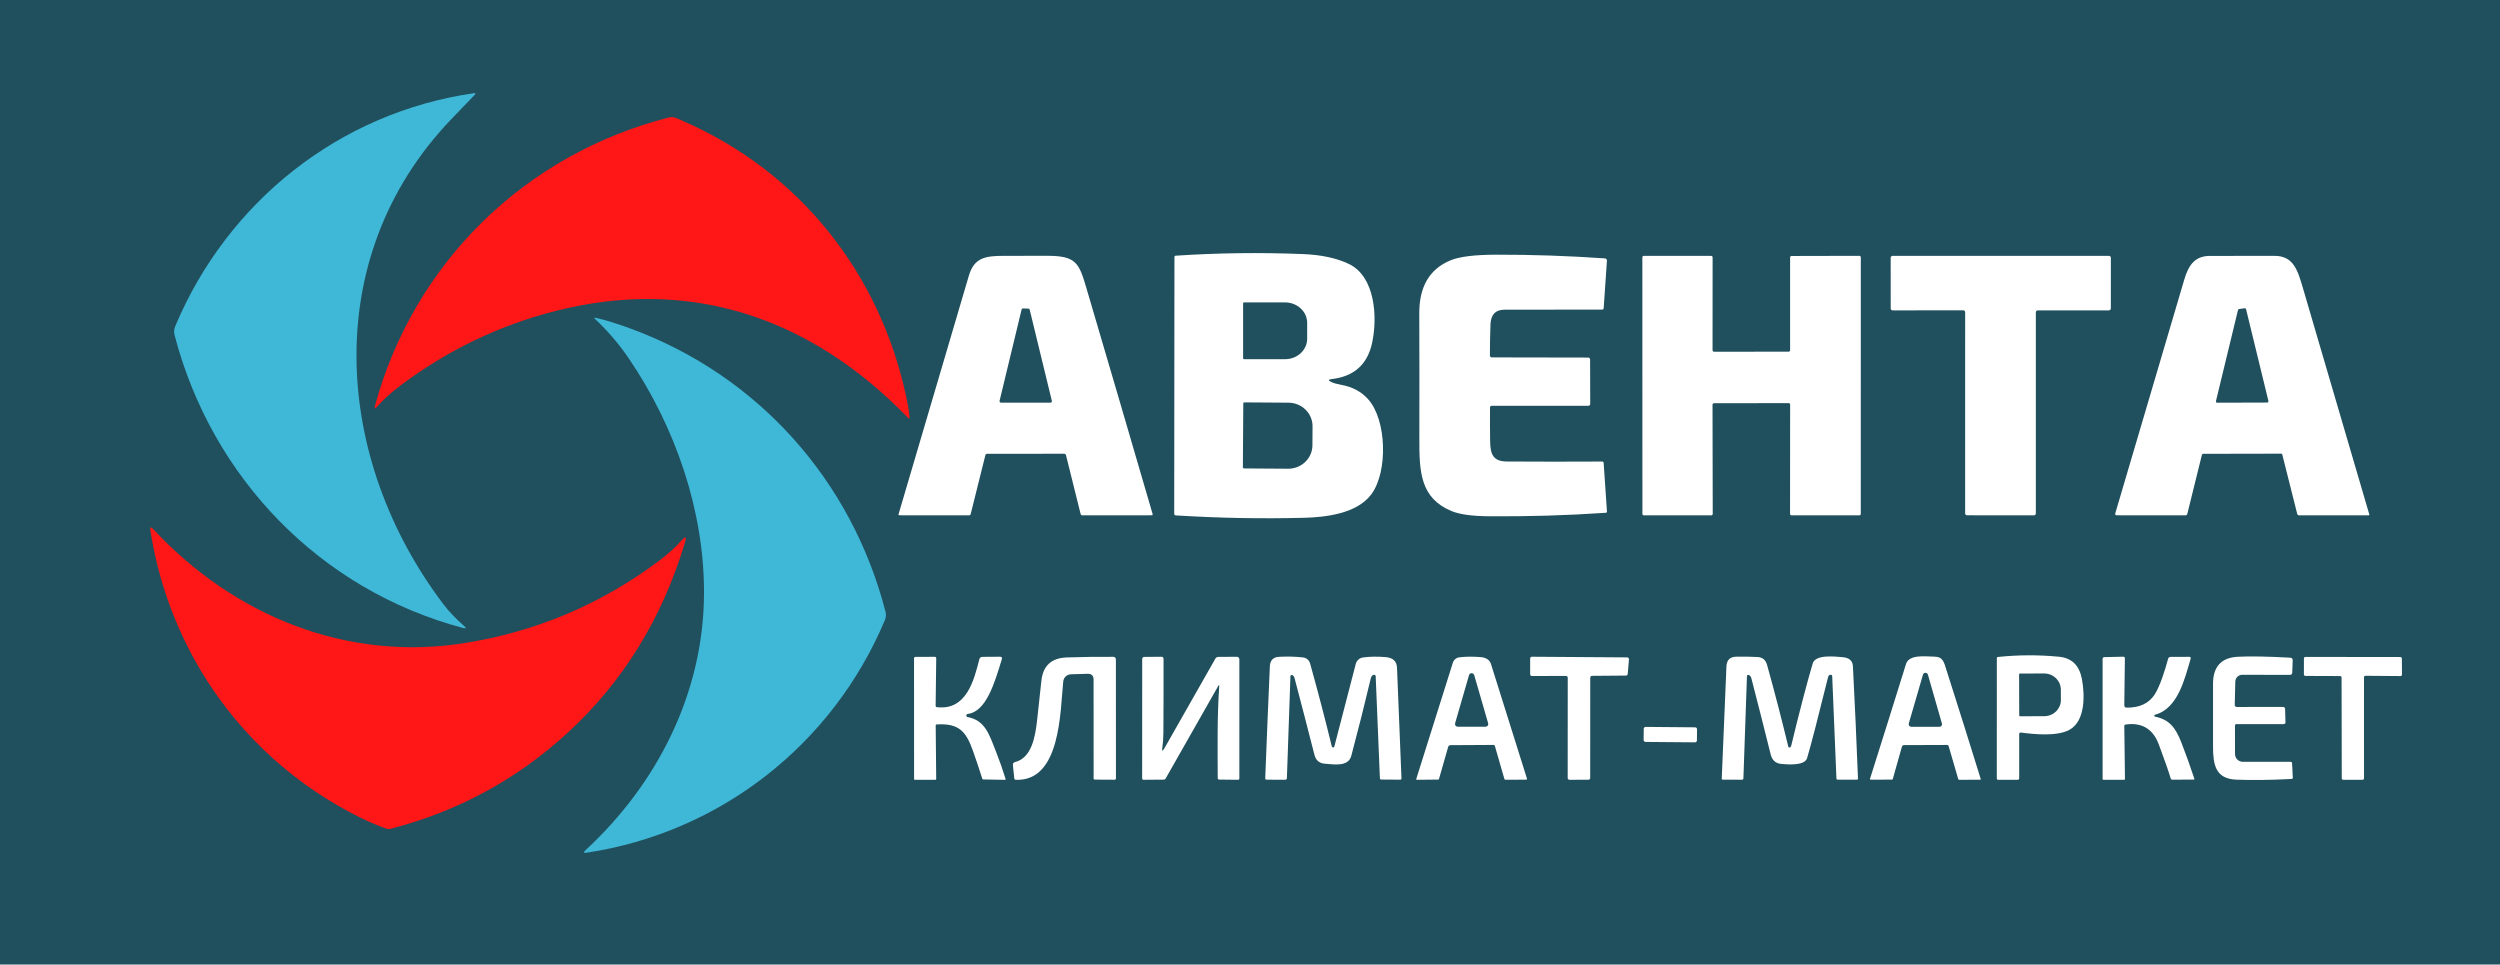
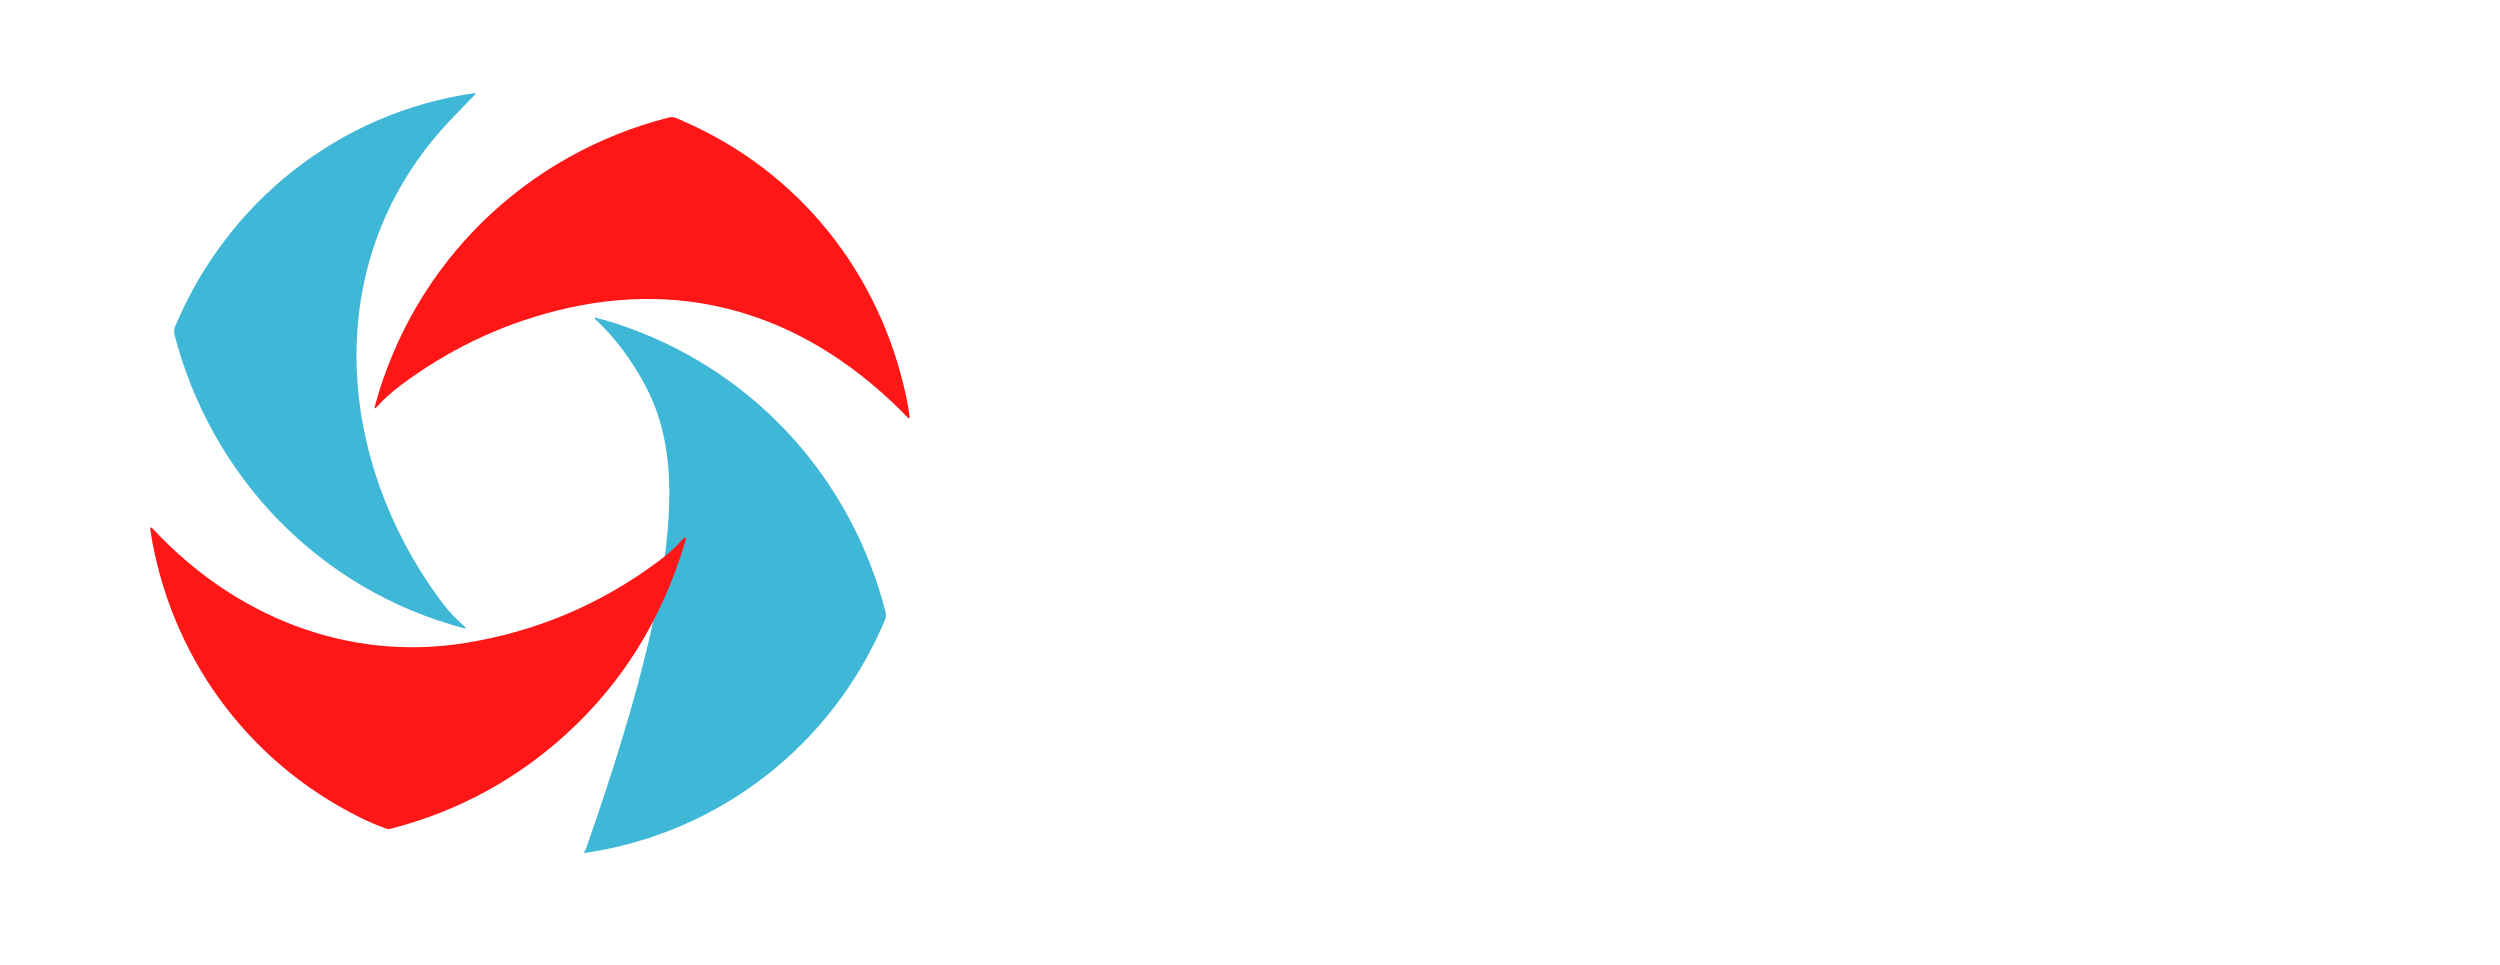
<svg xmlns="http://www.w3.org/2000/svg" width="832" height="321" viewBox="0 0 832 321" fill="none">
-   <rect width="832" height="321" fill="#20505D" />
  <path d="M149.927 39.941C106.037 86.041 111.217 153.001 147.487 200.991C149.507 203.671 152.007 206.181 154.427 208.301C155.287 209.048 155.164 209.274 154.057 208.981C106.567 196.331 70.567 159.081 58.127 111.641C57.847 110.591 57.887 109.571 58.337 108.511C75.677 67.271 112.847 37.471 157.707 31.021C158.32 30.934 158.41 31.114 157.977 31.561C156.137 33.448 153.454 36.241 149.927 39.941Z" fill="#3FB7D7" />
  <path d="M227.307 40.281C265.997 57.101 292.807 90.871 301.587 132.031C302.154 134.671 302.524 136.911 302.697 138.751C302.757 139.364 302.574 139.451 302.147 139.011C270.197 105.971 230.117 91.981 184.977 103.461C166.237 108.228 149.044 116.474 133.397 128.201C130.311 130.508 127.657 132.901 125.437 135.381C124.724 136.174 124.507 136.058 124.787 135.031C137.747 87.501 174.737 51.251 222.747 39.061C224.277 38.671 225.887 39.661 227.307 40.281Z" fill="#FF1616" />
-   <path d="M443.057 127.142C443.817 127.502 444.947 127.819 446.447 128.092C450.101 128.759 453.051 130.342 455.297 132.842C461.557 139.802 461.897 157.022 456.427 164.442C451.647 170.922 441.367 172.132 433.927 172.322C419.741 172.682 405.524 172.415 391.277 171.522C391.142 171.514 391.015 171.455 390.922 171.356C390.829 171.258 390.777 171.127 390.777 170.992L390.857 85.562C390.857 85.269 391.007 85.112 391.307 85.092C405.434 84.159 419.577 83.982 433.737 84.562C439.784 84.809 444.837 85.902 448.897 87.842C457.657 92.032 458.477 105.452 456.657 114.032C455.124 121.252 450.644 125.292 443.217 126.152C442.011 126.292 441.957 126.622 443.057 127.142ZM413.707 100.912V119.272C413.707 119.344 413.736 119.412 413.786 119.463C413.837 119.513 413.906 119.542 413.977 119.542H427.667C429.619 119.542 431.491 118.824 432.872 117.547C434.252 116.27 435.027 114.538 435.027 112.732V107.452C435.027 105.646 434.252 103.914 432.872 102.637C431.491 101.359 429.619 100.642 427.667 100.642H413.977C413.906 100.642 413.837 100.67 413.786 100.721C413.736 100.772 413.707 100.84 413.707 100.912ZM413.767 134.252L413.627 155.552C413.627 155.64 413.662 155.725 413.723 155.789C413.785 155.852 413.869 155.889 413.957 155.892L428.657 155.992C429.716 156 430.766 155.805 431.747 155.419C432.728 155.033 433.621 154.463 434.375 153.742C435.129 153.02 435.729 152.161 436.141 151.214C436.554 150.267 436.77 149.25 436.777 148.222L436.817 141.902C436.833 139.826 435.999 137.828 434.499 136.348C432.998 134.869 430.955 134.028 428.817 134.012L414.117 133.912C414.072 133.911 414.027 133.918 413.984 133.935C413.942 133.951 413.903 133.976 413.87 134.008C413.838 134.04 413.812 134.078 413.794 134.119C413.776 134.161 413.767 134.206 413.767 134.252Z" fill="white" />
-   <path d="M495.877 135.661C495.844 139.421 495.857 143.188 495.917 146.961C495.977 151.181 496.917 153.561 501.497 153.591C511.944 153.658 522.51 153.661 533.197 153.601C533.504 153.601 533.67 153.754 533.697 154.061L534.797 170.261C534.801 170.308 534.796 170.356 534.782 170.401C534.767 170.446 534.744 170.488 534.713 170.525C534.683 170.561 534.645 170.591 534.603 170.612C534.561 170.634 534.514 170.647 534.467 170.651C521.494 171.538 508.487 171.924 495.447 171.811C489.834 171.764 485.697 171.184 483.037 170.071C472.657 165.731 472.337 157.021 472.357 146.011C472.39 132.098 472.384 118.188 472.337 104.281C472.304 95.401 475.764 89.521 482.717 86.641C485.704 85.408 490.73 84.781 497.797 84.761C509.81 84.734 521.917 85.144 534.117 85.991C534.306 86.004 534.483 86.091 534.608 86.233C534.734 86.376 534.798 86.562 534.787 86.751L533.707 102.521C533.687 102.861 533.507 103.031 533.167 103.031C522.347 103.038 511.54 103.048 500.747 103.061C497.714 103.068 496.14 104.718 496.027 108.011C495.907 111.484 495.844 114.911 495.837 118.291C495.837 118.463 495.905 118.629 496.025 118.751C496.145 118.873 496.307 118.941 496.477 118.941L528.577 119.001C528.739 119.001 528.894 119.065 529.008 119.18C529.123 119.294 529.187 119.449 529.187 119.611L529.227 134.431C529.227 134.595 529.161 134.753 529.043 134.869C528.924 134.986 528.764 135.051 528.597 135.051H496.497C496.084 135.051 495.877 135.254 495.877 135.661Z" fill="white" />
  <path d="M327.927 151.501L323.047 171.061C322.967 171.361 322.774 171.511 322.467 171.511L299.267 171.491C299.228 171.489 299.19 171.479 299.155 171.46C299.12 171.442 299.09 171.417 299.067 171.386C299.044 171.355 299.029 171.32 299.022 171.283C299.015 171.245 299.017 171.207 299.027 171.171C306.834 144.671 314.634 118.208 322.427 91.781C324.177 85.821 327.837 85.161 333.817 85.151C338.737 85.144 343.654 85.138 348.567 85.131C358.137 85.131 359.097 87.551 361.497 95.681C368.897 120.774 376.257 145.884 383.577 171.011C383.67 171.331 383.547 171.491 383.207 171.491L360.247 171.511C359.914 171.511 359.707 171.351 359.627 171.031L354.757 151.461C354.726 151.333 354.652 151.219 354.546 151.137C354.441 151.056 354.311 151.011 354.177 151.011L328.537 151.021C328.21 151.021 328.007 151.181 327.927 151.501ZM342.687 103.081C342.661 102.978 342.602 102.886 342.519 102.819C342.436 102.752 342.334 102.714 342.227 102.711L340.477 102.641C340.364 102.638 340.254 102.674 340.164 102.744C340.075 102.813 340.012 102.911 339.987 103.021L332.657 133.401C332.641 133.472 332.64 133.546 332.656 133.617C332.672 133.689 332.704 133.756 332.749 133.813C332.794 133.871 332.851 133.917 332.917 133.95C332.982 133.982 333.054 134 333.127 134.001L349.587 134.011C349.661 134.01 349.734 133.993 349.801 133.959C349.867 133.926 349.925 133.879 349.97 133.82C350.015 133.761 350.047 133.693 350.062 133.62C350.077 133.548 350.075 133.473 350.057 133.401L342.687 103.081Z" fill="white" />
  <path d="M569.927 134.671L569.997 171.031C569.997 171.158 569.947 171.28 569.857 171.37C569.767 171.46 569.644 171.511 569.517 171.511H547.077C546.95 171.511 546.828 171.46 546.738 171.37C546.648 171.28 546.597 171.158 546.597 171.031L546.577 85.631C546.577 85.503 546.628 85.381 546.718 85.291C546.808 85.201 546.93 85.151 547.057 85.151L569.477 85.161C569.54 85.161 569.603 85.173 569.661 85.197C569.719 85.221 569.772 85.257 569.817 85.301C569.861 85.346 569.896 85.399 569.921 85.457C569.945 85.515 569.957 85.578 569.957 85.641L569.937 116.571C569.937 116.634 569.95 116.696 569.974 116.754C569.998 116.813 570.033 116.865 570.078 116.91C570.122 116.955 570.175 116.99 570.233 117.014C570.292 117.038 570.354 117.051 570.417 117.051L595.267 117.041C595.394 117.041 595.517 116.99 595.607 116.9C595.697 116.81 595.747 116.688 595.747 116.561V85.671C595.747 85.543 595.798 85.421 595.888 85.331C595.978 85.241 596.1 85.191 596.227 85.191L618.797 85.141C618.924 85.141 619.047 85.191 619.137 85.281C619.227 85.371 619.277 85.493 619.277 85.621L619.267 171.031C619.267 171.158 619.217 171.28 619.127 171.37C619.037 171.46 618.914 171.511 618.787 171.511L596.207 171.501C596.08 171.501 595.958 171.45 595.868 171.36C595.778 171.27 595.727 171.148 595.727 171.021L595.757 134.641C595.757 134.513 595.707 134.391 595.617 134.301C595.526 134.211 595.404 134.161 595.277 134.161L570.407 134.191C570.28 134.191 570.158 134.241 570.068 134.331C569.978 134.421 569.927 134.543 569.927 134.671Z" fill="white" />
  <path d="M653.367 103.27L629.867 103.3C629.697 103.3 629.534 103.233 629.414 103.113C629.294 102.993 629.227 102.83 629.227 102.66L629.217 85.79C629.217 85.621 629.284 85.458 629.404 85.338C629.524 85.218 629.687 85.15 629.857 85.15H701.857C702.027 85.15 702.189 85.218 702.309 85.338C702.429 85.458 702.497 85.621 702.497 85.79L702.487 102.65C702.487 102.82 702.419 102.983 702.299 103.103C702.179 103.223 702.017 103.29 701.847 103.29H678.167C677.997 103.29 677.834 103.358 677.714 103.478C677.594 103.598 677.527 103.761 677.527 103.93V170.87C677.527 171.04 677.459 171.203 677.339 171.323C677.219 171.443 677.057 171.51 676.887 171.51L654.637 171.49C654.467 171.49 654.304 171.423 654.184 171.303C654.064 171.183 653.997 171.02 653.997 170.85L654.007 103.91C654.007 103.741 653.939 103.578 653.819 103.458C653.699 103.338 653.537 103.27 653.367 103.27Z" fill="white" />
  <path d="M759.527 151.211C759.51 151.146 759.472 151.088 759.419 151.046C759.367 151.004 759.303 150.982 759.237 150.981L733.207 151.031C733.113 151.031 733.021 151.062 732.947 151.12C732.872 151.178 732.82 151.26 732.797 151.351L727.947 170.981C727.86 171.335 727.637 171.511 727.277 171.511L704.497 171.491C704.017 171.491 703.844 171.258 703.977 170.791C711.557 145.018 719.194 119.145 726.887 93.171C728.277 88.461 730.287 85.191 735.367 85.171C742.587 85.144 749.804 85.138 757.017 85.151C763.287 85.161 764.687 90.011 766.377 95.751C773.737 120.791 781.107 145.925 788.487 171.151C788.554 171.391 788.464 171.511 788.217 171.511H765.187C764.82 171.511 764.59 171.331 764.497 170.971L759.527 151.211ZM747.497 102.921C747.473 102.818 747.412 102.727 747.325 102.666C747.239 102.605 747.132 102.579 747.027 102.591L745.167 102.841C745.081 102.853 745 102.891 744.936 102.95C744.871 103.009 744.827 103.086 744.807 103.171L737.467 133.491C737.452 133.555 737.451 133.621 737.465 133.684C737.48 133.748 737.508 133.807 737.548 133.858C737.589 133.909 737.64 133.95 737.699 133.979C737.758 134.007 737.822 134.021 737.887 134.021L754.507 133.971C754.572 133.971 754.637 133.957 754.695 133.929C754.754 133.9 754.805 133.859 754.846 133.808C754.886 133.757 754.915 133.698 754.929 133.634C754.943 133.571 754.942 133.505 754.927 133.441L747.497 102.921Z" fill="white" />
-   <path d="M294.477 206.412C277.037 247.852 239.637 277.082 195.227 283.782C194.221 283.935 194.091 283.665 194.837 282.972C218.607 260.992 234.087 230.902 234.297 197.772C234.467 170.152 224.757 142.042 209.247 119.262C206.014 114.508 202.297 110.162 198.097 106.222C197.644 105.788 197.721 105.642 198.327 105.782C201.441 106.495 205.164 107.642 209.497 109.222C252.187 124.772 283.417 159.852 294.687 203.532C294.941 204.518 294.871 205.478 294.477 206.412Z" fill="#3FB7D7" />
+   <path d="M294.477 206.412C277.037 247.852 239.637 277.082 195.227 283.782C194.221 283.935 194.091 283.665 194.837 282.972C234.467 170.152 224.757 142.042 209.247 119.262C206.014 114.508 202.297 110.162 198.097 106.222C197.644 105.788 197.721 105.642 198.327 105.782C201.441 106.495 205.164 107.642 209.497 109.222C252.187 124.772 283.417 159.852 294.687 203.532C294.941 204.518 294.871 205.478 294.477 206.412Z" fill="#3FB7D7" />
  <path d="M119.627 271.961C81.817 253.111 56.477 217.731 50.047 176.531C49.873 175.378 50.183 175.228 50.977 176.081C77.807 204.921 115.357 220.311 154.737 214.001C178.563 210.181 200.103 201.051 219.357 186.611C222.417 184.311 224.907 182.061 226.827 179.861C228.173 178.321 228.553 178.531 227.967 180.491C220.367 205.865 207.293 227.041 188.747 244.021C171.913 259.435 152.347 270.031 130.047 275.811C129.532 275.948 128.984 275.924 128.477 275.741C125.597 274.721 122.647 273.461 119.627 271.961Z" fill="#FF1616" />
  <path d="M671.987 244.282V259.032C671.987 259.096 671.974 259.16 671.95 259.219C671.925 259.279 671.889 259.333 671.844 259.378C671.798 259.424 671.744 259.46 671.685 259.484C671.625 259.509 671.561 259.522 671.497 259.522H665.017C664.697 259.522 664.537 259.365 664.537 259.052L664.547 219.022C664.546 218.929 664.579 218.839 664.64 218.769C664.701 218.699 664.785 218.654 664.877 218.642C671.664 217.928 678.454 217.902 685.247 218.562C689.447 218.968 691.977 221.408 692.837 225.882C693.877 231.302 694.037 240.042 688.637 242.922C684.557 245.092 677.317 244.422 672.547 243.792C672.476 243.783 672.405 243.789 672.337 243.81C672.269 243.831 672.207 243.866 672.154 243.912C672.101 243.959 672.058 244.015 672.03 244.079C672.001 244.143 671.986 244.212 671.987 244.282ZM671.957 224.422L671.997 238.102C671.997 238.173 672.026 238.242 672.076 238.293C672.127 238.343 672.196 238.372 672.267 238.372L680.317 238.352C681.048 238.35 681.772 238.209 682.446 237.936C683.121 237.662 683.734 237.263 684.249 236.759C684.765 236.256 685.173 235.659 685.45 235.002C685.728 234.345 685.87 233.642 685.867 232.932L685.847 229.512C685.842 228.081 685.253 226.711 684.208 225.702C683.164 224.694 681.75 224.129 680.277 224.132L672.227 224.152C672.156 224.152 672.087 224.18 672.036 224.231C671.986 224.281 671.957 224.35 671.957 224.422Z" fill="white" />
  <path d="M322.018 238.631C327.838 239.751 329.157 244.261 331.497 250.221C332.651 253.134 333.704 256.137 334.657 259.231C334.669 259.265 334.671 259.302 334.665 259.338C334.66 259.374 334.645 259.407 334.624 259.437C334.602 259.466 334.574 259.49 334.542 259.506C334.51 259.522 334.474 259.531 334.438 259.531L327.258 259.401C327.18 259.401 327.103 259.375 327.039 259.327C326.974 259.279 326.925 259.21 326.898 259.131C325.938 256.077 324.891 252.957 323.758 249.771C321.468 243.321 319.028 240.651 311.758 241.091C311.511 241.111 311.391 241.244 311.398 241.491L311.568 259.241C311.568 259.427 311.474 259.521 311.287 259.521H304.467C304.294 259.521 304.208 259.431 304.208 259.251L304.188 219.101C304.188 218.968 304.239 218.841 304.331 218.747C304.423 218.653 304.548 218.601 304.677 218.601L311.068 218.591C311.414 218.591 311.584 218.761 311.578 219.101L311.378 234.841C311.378 235.147 311.528 235.317 311.828 235.351C321.648 236.481 324.147 226.381 325.907 219.451C326.047 218.884 326.411 218.601 326.997 218.601L332.787 218.561C333.367 218.554 333.574 218.827 333.407 219.381C330.957 227.511 328.147 236.851 322.057 237.601C321.932 237.613 321.815 237.669 321.729 237.761C321.642 237.852 321.592 237.972 321.587 238.098C321.582 238.224 321.623 238.347 321.702 238.445C321.781 238.543 321.893 238.609 322.018 238.631Z" fill="white" />
  <path d="M363.947 226.211C363.947 224.858 363.274 224.201 361.927 224.241L356.417 224.401C355.773 224.417 355.156 224.668 354.683 225.106C354.21 225.544 353.913 226.14 353.847 226.781C352.817 236.601 353.077 260.061 338.087 259.521C337.761 259.508 337.58 259.338 337.547 259.011L337.087 254.571C337.064 254.361 337.119 254.15 337.24 253.977C337.361 253.804 337.542 253.681 337.747 253.631C343.327 252.281 344.537 245.271 345.167 239.521C345.64 235.194 346.111 230.868 346.577 226.541C347.117 221.554 349.92 218.974 354.987 218.801C360.294 218.621 365.451 218.551 370.457 218.591C371.064 218.598 371.367 218.904 371.367 219.511L371.387 259.071C371.387 259.182 371.342 259.289 371.261 259.368C371.181 259.447 371.071 259.491 370.957 259.491L364.377 259.451C364.097 259.451 363.957 259.314 363.957 259.041L363.947 226.211Z" fill="white" />
-   <path d="M405.757 228.46C405.797 227.894 405.677 227.857 405.397 228.35L387.907 259.12C387.849 259.221 387.765 259.305 387.664 259.364C387.562 259.424 387.447 259.457 387.327 259.46L380.547 259.51C380.49 259.512 380.433 259.502 380.38 259.481C380.326 259.46 380.278 259.428 380.237 259.388C380.196 259.348 380.163 259.3 380.141 259.247C380.119 259.194 380.107 259.138 380.107 259.08L380.127 219.26C380.127 219.091 380.195 218.928 380.315 218.808C380.435 218.688 380.598 218.62 380.767 218.62L386.497 218.57C386.984 218.57 387.227 218.814 387.227 219.3C387.247 227.42 387.231 235.58 387.177 243.78C387.164 245.654 387.051 247.284 386.837 248.67C386.617 250.097 386.864 250.18 387.577 248.92L404.447 219.24C404.681 218.82 405.037 218.61 405.517 218.61L411.617 218.58C411.727 218.579 411.836 218.6 411.938 218.641C412.04 218.682 412.133 218.743 412.211 218.82C412.289 218.897 412.351 218.989 412.393 219.09C412.436 219.192 412.457 219.3 412.457 219.41V259.04C412.457 259.354 412.301 259.51 411.987 259.51L405.757 259.44C405.424 259.434 405.257 259.26 405.257 258.92C405.237 248.78 405.047 238.66 405.757 228.46Z" fill="white" />
  <path d="M429.948 224.641C429.891 224.626 429.832 224.623 429.775 224.634C429.717 224.645 429.663 224.669 429.616 224.703C429.569 224.738 429.531 224.782 429.503 224.834C429.476 224.885 429.46 224.942 429.458 225.001L428.278 259.011C428.272 259.14 428.217 259.262 428.124 259.351C428.031 259.441 427.907 259.491 427.778 259.491L421.477 259.481C421.423 259.481 421.369 259.47 421.318 259.448C421.268 259.426 421.222 259.394 421.184 259.354C421.146 259.314 421.116 259.267 421.096 259.214C421.076 259.162 421.066 259.107 421.068 259.051C421.548 246.544 422.061 234.121 422.607 221.781C422.694 219.741 423.731 218.674 425.717 218.581C428.637 218.441 431.294 218.514 433.688 218.801C434.226 218.866 434.734 219.09 435.145 219.445C435.556 219.799 435.853 220.267 435.997 220.791C438.591 230.084 440.994 239.267 443.208 248.341C443.268 248.601 443.428 248.737 443.688 248.751C443.772 248.754 443.855 248.729 443.922 248.679C443.989 248.63 444.037 248.56 444.057 248.481L451.198 220.961C451.342 220.4 451.65 219.894 452.083 219.51C452.516 219.125 453.053 218.878 453.628 218.801C455.954 218.487 458.501 218.454 461.268 218.701C463.621 218.914 464.841 220.104 464.927 222.271C465.421 234.557 465.914 246.801 466.407 259.001C466.414 259.321 466.261 259.481 465.948 259.481L459.698 259.431C459.398 259.431 459.241 259.281 459.227 258.981L457.828 225.041C457.824 224.962 457.802 224.885 457.764 224.816C457.725 224.748 457.671 224.688 457.605 224.644C457.539 224.599 457.464 224.57 457.384 224.559C457.305 224.549 457.224 224.556 457.148 224.581C456.661 224.747 456.344 225.137 456.198 225.751C454.158 234.377 451.994 242.974 449.708 251.541C448.708 255.311 443.817 254.361 440.987 254.171C439.101 254.051 437.921 253.061 437.448 251.201C435.274 242.681 433.068 234.171 430.828 225.671C430.674 225.097 430.381 224.754 429.948 224.641Z" fill="white" />
  <path d="M497.507 248.292C497.474 248.182 497.407 248.086 497.315 248.017C497.223 247.949 497.111 247.912 496.997 247.912L482.697 247.992C482.527 247.992 482.362 248.048 482.227 248.153C482.091 248.258 481.993 248.405 481.947 248.572L478.907 259.212C478.867 259.366 478.767 259.442 478.607 259.442L471.557 259.512C471.35 259.519 471.277 259.422 471.337 259.222L483.507 220.562C483.656 220.083 483.941 219.657 484.328 219.336C484.715 219.015 485.187 218.812 485.687 218.752C487.793 218.499 490.147 218.476 492.747 218.682C494.607 218.836 495.76 219.616 496.207 221.022C500.18 233.656 504.173 246.369 508.187 259.162C508.198 259.198 508.2 259.236 508.194 259.273C508.187 259.31 508.172 259.345 508.15 259.375C508.127 259.405 508.098 259.43 508.065 259.447C508.031 259.464 507.994 259.472 507.957 259.472L501.037 259.502C500.83 259.502 500.7 259.402 500.647 259.202L497.507 248.292ZM484.257 240.702C484.218 240.836 484.211 240.977 484.236 241.114C484.261 241.251 484.317 241.38 484.4 241.491C484.484 241.603 484.592 241.693 484.716 241.756C484.84 241.819 484.977 241.852 485.117 241.852H494.397C494.536 241.852 494.673 241.819 494.797 241.756C494.921 241.693 495.029 241.603 495.113 241.491C495.196 241.38 495.253 241.251 495.277 241.114C495.302 240.977 495.295 240.836 495.257 240.702L490.617 224.672C490.56 224.488 490.446 224.328 490.291 224.213C490.136 224.099 489.949 224.038 489.757 224.038C489.564 224.038 489.377 224.099 489.222 224.213C489.067 224.328 488.953 224.488 488.897 224.672L484.257 240.702Z" fill="white" />
  <path d="M529.237 225.51L529.217 258.911C529.217 259.067 529.155 259.217 529.044 259.328C528.934 259.438 528.784 259.5 528.627 259.5L522.317 259.51C522.161 259.51 522.011 259.448 521.9 259.338C521.79 259.227 521.727 259.077 521.727 258.921L521.747 225.531C521.747 225.453 521.732 225.376 521.702 225.305C521.673 225.233 521.629 225.168 521.575 225.113C521.52 225.059 521.455 225.015 521.383 224.985C521.312 224.956 521.235 224.94 521.157 224.94L509.827 224.981C509.75 224.981 509.673 224.965 509.602 224.936C509.53 224.906 509.465 224.863 509.41 224.808C509.355 224.753 509.312 224.688 509.282 224.616C509.253 224.545 509.237 224.468 509.237 224.391V219.151C509.237 218.994 509.299 218.844 509.41 218.733C509.521 218.623 509.671 218.561 509.827 218.561L541.527 218.781C541.608 218.78 541.688 218.797 541.763 218.829C541.837 218.861 541.904 218.908 541.959 218.967C542.015 219.026 542.057 219.096 542.084 219.172C542.112 219.249 542.123 219.33 542.117 219.411L541.707 224.291C541.695 224.436 541.629 224.573 541.521 224.672C541.414 224.772 541.274 224.829 541.127 224.831L529.827 224.921C529.671 224.921 529.521 224.983 529.41 225.093C529.299 225.204 529.237 225.354 529.237 225.51Z" fill="white" />
  <path d="M581.907 224.612C581.847 224.597 581.784 224.596 581.724 224.609C581.663 224.622 581.606 224.649 581.556 224.687C581.506 224.725 581.465 224.774 581.436 224.831C581.407 224.887 581.39 224.949 581.387 225.012L580.207 259.042C580.202 259.163 580.15 259.278 580.063 259.362C579.975 259.445 579.859 259.492 579.737 259.492L573.287 259.462C573.087 259.462 572.991 259.362 572.997 259.162C573.491 246.709 574.011 234.249 574.557 221.782C574.651 219.662 575.747 218.582 577.847 218.542C580.207 218.502 582.554 218.539 584.887 218.652C586.554 218.739 587.617 219.612 588.077 221.272C590.591 230.292 592.947 239.365 595.147 248.492C595.171 248.586 595.23 248.667 595.312 248.719C595.394 248.772 595.492 248.79 595.587 248.772C595.854 248.712 596.027 248.525 596.107 248.212C598.981 236.359 601.367 227.225 603.267 220.812C604.197 217.682 610.777 218.512 613.267 218.712C615.434 218.885 616.564 219.909 616.657 221.782C617.291 234.142 617.851 246.582 618.337 259.102C618.339 259.152 618.33 259.202 618.312 259.249C618.294 259.296 618.267 259.338 618.232 259.374C618.197 259.41 618.156 259.437 618.111 259.456C618.065 259.475 618.016 259.484 617.967 259.482L611.557 259.462C611.311 259.462 611.181 259.339 611.167 259.092L609.757 225.022C609.755 224.958 609.74 224.895 609.713 224.836C609.686 224.778 609.647 224.725 609.6 224.681C609.553 224.638 609.497 224.604 609.436 224.582C609.376 224.559 609.312 224.549 609.247 224.552C608.794 224.572 608.501 224.859 608.367 225.412C604.987 239.099 602.664 248.065 601.397 252.312C600.597 255.002 594.497 254.392 592.727 254.222C590.914 254.035 589.767 252.989 589.287 251.082C587.187 242.635 585.047 234.199 582.867 225.772C582.701 225.119 582.381 224.732 581.907 224.612Z" fill="white" />
  <path d="M648.507 248.311C648.475 248.198 648.406 248.099 648.312 248.028C648.219 247.958 648.104 247.92 647.987 247.921L633.717 247.97C633.31 247.97 633.05 248.167 632.937 248.561L629.927 259.23C629.887 259.376 629.794 259.45 629.647 259.45L622.557 259.48C622.521 259.48 622.485 259.471 622.453 259.455C622.42 259.439 622.392 259.415 622.371 259.386C622.349 259.356 622.335 259.322 622.329 259.287C622.323 259.251 622.326 259.215 622.337 259.181C626.377 246.427 630.37 233.694 634.317 220.981C635.357 217.641 641.007 218.511 643.757 218.531C646.627 218.561 646.957 220.37 647.787 223C651.627 235.027 655.424 247.096 659.177 259.209C659.237 259.396 659.167 259.491 658.967 259.491L652.007 259.519C651.939 259.52 651.872 259.498 651.818 259.457C651.764 259.415 651.725 259.356 651.707 259.29L648.507 248.311ZM635.237 240.781C635.2 240.907 635.193 241.04 635.216 241.17C635.239 241.299 635.292 241.422 635.37 241.528C635.449 241.633 635.551 241.719 635.668 241.779C635.786 241.838 635.915 241.87 636.047 241.871L645.457 241.88C645.588 241.881 645.718 241.851 645.836 241.792C645.954 241.734 646.056 241.649 646.136 241.544C646.215 241.44 646.269 241.317 646.294 241.188C646.318 241.059 646.313 240.926 646.277 240.8L641.607 224.531C641.559 224.35 641.453 224.19 641.306 224.076C641.158 223.962 640.977 223.9 640.791 223.899C640.604 223.898 640.423 223.958 640.274 224.071C640.125 224.183 640.017 224.341 639.967 224.52L635.237 240.781Z" fill="white" />
-   <path d="M717.177 238.491C721.867 239.461 723.977 241.981 726.017 247.251C727.55 251.218 728.967 255.174 730.267 259.121C730.34 259.341 730.257 259.451 730.017 259.451L722.877 259.471C722.774 259.471 722.674 259.437 722.593 259.376C722.512 259.314 722.453 259.228 722.427 259.131C721.74 256.798 720.42 253.018 718.467 247.791C716.52 242.584 712.837 240.361 707.417 241.121C707.117 241.161 706.967 241.334 706.967 241.641L707.187 259.191C707.187 259.411 707.08 259.521 706.867 259.521H699.997C699.83 259.521 699.747 259.441 699.747 259.281V219.241C699.747 219.097 699.804 218.958 699.905 218.856C700.006 218.753 700.143 218.694 700.287 218.691L706.587 218.551C706.974 218.544 707.164 218.734 707.157 219.121L706.967 234.691C706.96 235.231 707.224 235.501 707.757 235.501C712.057 235.548 715.17 234.078 717.097 231.091C718.807 228.431 720.547 223.031 721.537 219.281C721.65 218.834 721.94 218.611 722.407 218.611L728.527 218.591C729 218.591 729.17 218.818 729.037 219.271C727.087 225.811 724.837 235.861 717.157 237.871C717.089 237.891 717.029 237.933 716.987 237.99C716.945 238.048 716.924 238.118 716.926 238.189C716.928 238.26 716.954 238.328 717 238.383C717.045 238.438 717.108 238.476 717.177 238.491Z" fill="white" />
  <path d="M743.797 241.481L743.817 250.951C743.82 251.636 744.095 252.292 744.582 252.776C745.07 253.259 745.73 253.531 746.417 253.531H762.267C762.614 253.531 762.794 253.704 762.807 254.051L763.037 258.781C763.051 259.067 762.914 259.221 762.627 259.241C755.534 259.601 749.411 259.677 744.257 259.471C737.337 259.201 736.507 254.561 736.497 248.461C736.477 241.474 736.477 234.497 736.497 227.531C736.511 221.844 739.261 218.857 744.747 218.571C748.787 218.357 754.604 218.461 762.197 218.881C762.757 218.914 763.027 219.211 763.007 219.771L762.857 223.841C762.837 224.347 762.574 224.601 762.067 224.601L746.207 224.571C745.606 224.571 745.028 224.806 744.598 225.227C744.169 225.647 743.92 226.219 743.907 226.821L743.727 234.511C743.714 235.024 743.964 235.281 744.477 235.281L759.727 235.271C760.221 235.271 760.474 235.517 760.487 236.011L760.607 240.391C760.61 240.468 760.597 240.546 760.568 240.619C760.54 240.691 760.497 240.758 760.442 240.814C760.387 240.87 760.321 240.914 760.248 240.945C760.175 240.975 760.097 240.991 760.017 240.991H744.297C743.964 240.991 743.797 241.154 743.797 241.481Z" fill="white" />
  <path d="M778.777 224.991L767.237 224.951C767.105 224.951 766.978 224.898 766.884 224.805C766.79 224.711 766.737 224.584 766.737 224.451L766.747 219.121C766.747 218.988 766.8 218.861 766.894 218.768C766.988 218.674 767.115 218.621 767.247 218.621L798.837 218.661C798.968 218.661 799.094 218.712 799.187 218.804C799.281 218.896 799.335 219.02 799.337 219.151L799.387 224.481C799.389 224.548 799.377 224.614 799.352 224.675C799.328 224.737 799.291 224.794 799.245 224.841C799.198 224.889 799.142 224.926 799.081 224.952C799.02 224.978 798.954 224.991 798.887 224.991L787.237 224.901C787.105 224.901 786.978 224.954 786.884 225.047C786.79 225.141 786.737 225.268 786.737 225.401L786.747 259.021C786.747 259.154 786.695 259.281 786.601 259.375C786.507 259.468 786.38 259.521 786.247 259.521H779.837C779.705 259.521 779.578 259.468 779.484 259.375C779.39 259.281 779.337 259.154 779.337 259.021L779.277 225.491C779.277 225.358 779.225 225.231 779.131 225.138C779.037 225.044 778.91 224.991 778.777 224.991Z" fill="white" />
  <path d="M564.138 242.054L547.679 241.91C547.326 241.907 547.037 242.191 547.033 242.544L547.001 246.264C546.998 246.618 547.282 246.907 547.635 246.91L564.095 247.053C564.448 247.056 564.737 246.772 564.74 246.419L564.773 242.699C564.776 242.346 564.492 242.057 564.138 242.054Z" fill="white" />
</svg>